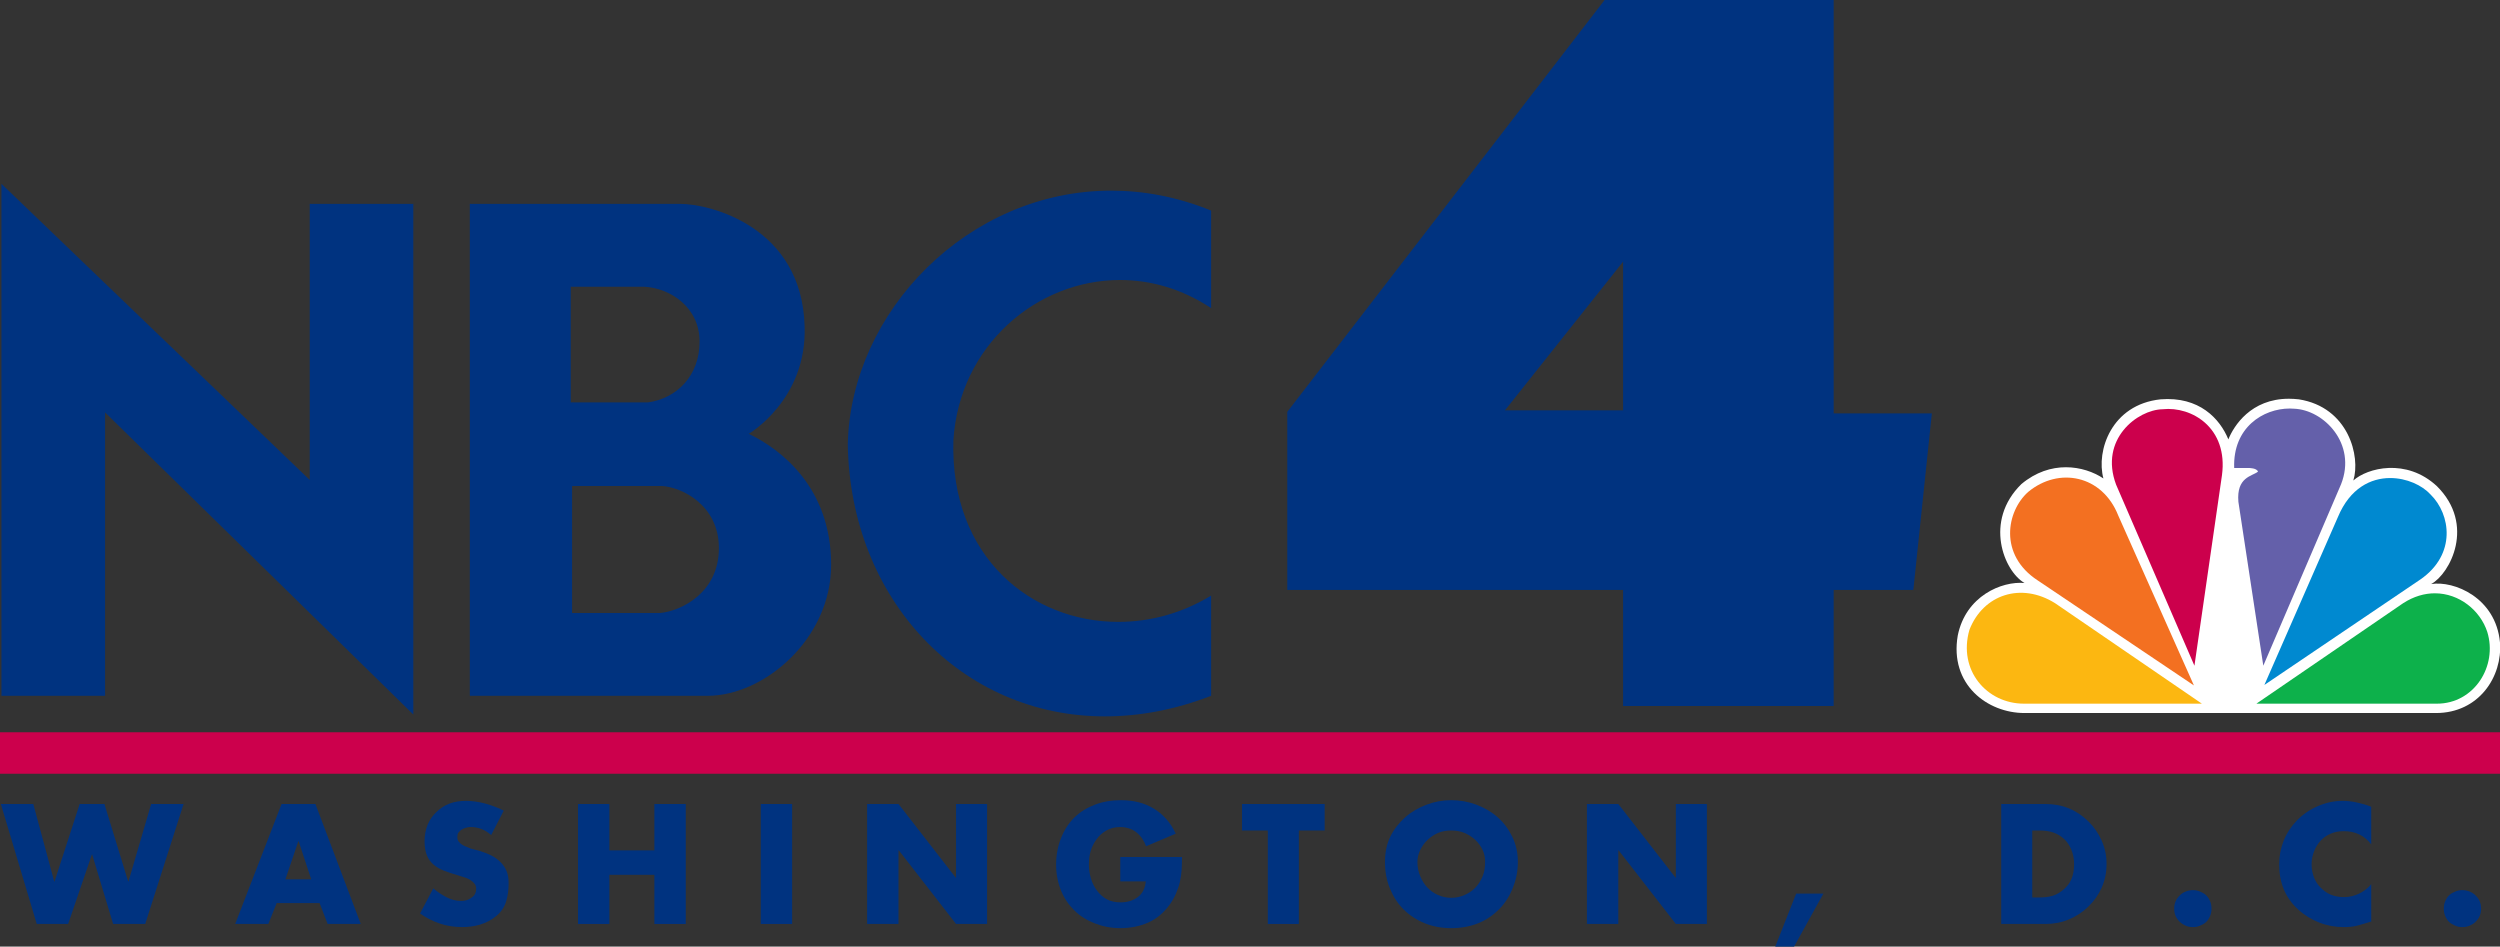
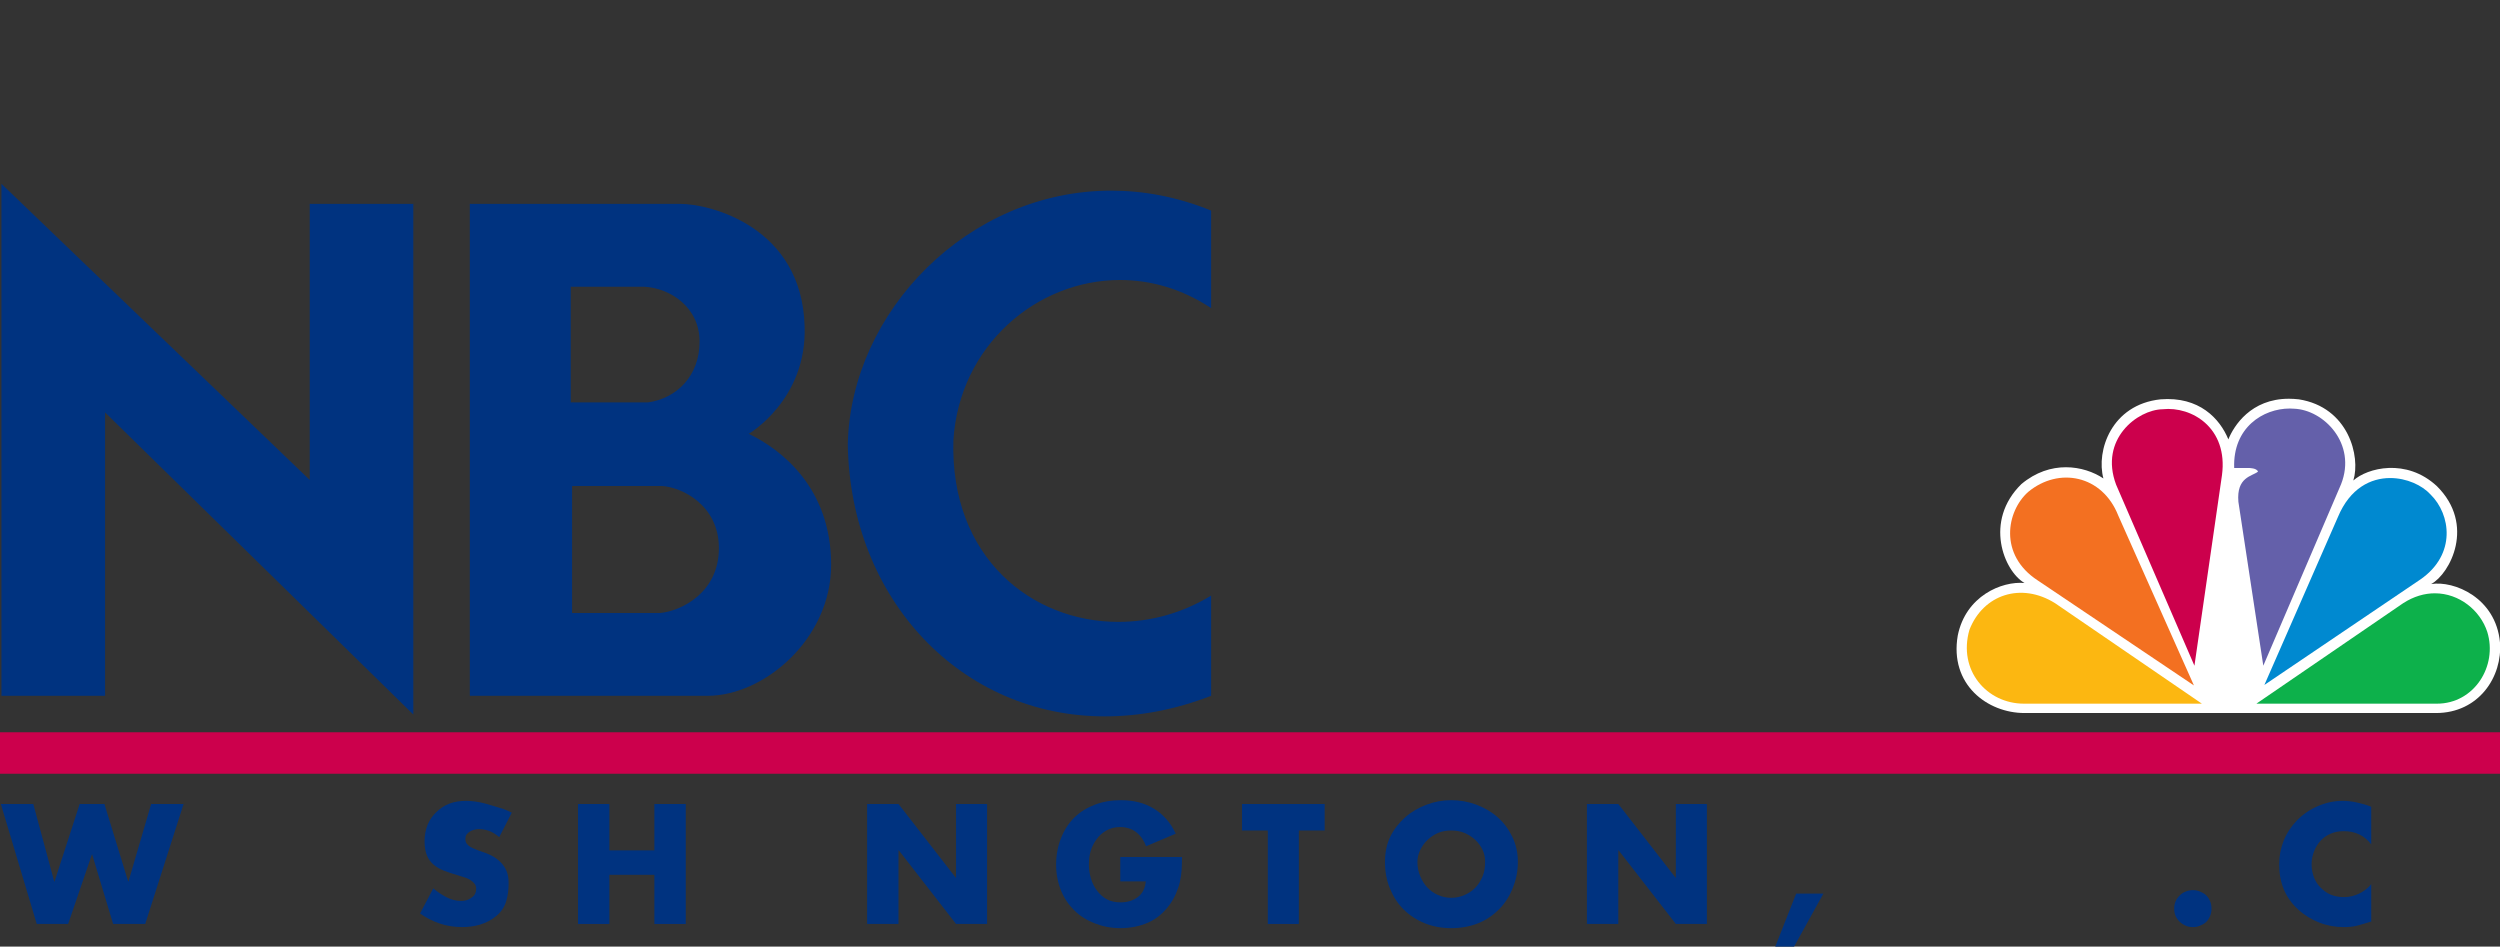
<svg xmlns="http://www.w3.org/2000/svg" xmlns:ns1="http://www.inkscape.org/namespaces/inkscape" xmlns:ns2="http://sodipodi.sourceforge.net/DTD/sodipodi-0.dtd" width="224.019" height="84.825" id="svg2" version="1.1" ns1:version="0.48.4 r9939" ns2:docname="WNBC-KNBC-WRC 4.svg">
  <rect width="100%" height="100%" fill="#333333" stroke="none" />
  <defs id="defs4" />
  <ns2:namedview id="base" pagecolor="#ffffff" bordercolor="#666666" borderopacity="1.0" ns1:pageopacity="0.0" ns1:pageshadow="2" ns1:zoom="125.97107" ns1:cx="223.60933" ns1:cy="17.317966" ns1:document-units="px" ns1:current-layer="layer1" showgrid="false" ns1:window-width="1366" ns1:window-height="706" ns1:window-x="-8" ns1:window-y="-8" ns1:window-maximized="1" fit-margin-top="0" fit-margin-left="0" fit-margin-right="0" fit-margin-bottom="0" />
  <g ns1:label="Layer 1" ns1:groupmode="layer" id="layer1" transform="translate(-14.55,-527.987)">
    <path style="fill:#cc004c;fill-opacity:1;fill-rule:nonzero;stroke:none" d="m 14.55,593.603 224.023,0 0,3.716 -224.023,0 z" id="rect3039" ns1:connector-curvature="0" />
    <g id="g3124" transform="matrix(0.48,0,0,0.483,-3.998,456.367)" style="fill:#003380">
      <path id="path3112" d="m 145.44,238.441 h 16.739 c 3.848,0.241 10.669,3.593 10.669,11.531 0,8.303 -7.078,11.653 -10.914,12.029 h -16.495 l 0.001,-23.56 m -0.254,-36.962 h 13.778 c 4.709,0.255 10.278,3.726 10.278,10.172 0,6.324 -4.21,10.536 -9.659,11.29 h -14.397 v -21.462 m -18.838,-15.381 v 91.271 h 44.39 c 10.535,0 23.063,-10.537 23.063,-24.302 0,-14.384 -9.419,-21.448 -15.38,-24.301 0,0 10.913,-6.324 10.429,-19.968 -0.498,-18.354 -17.493,-22.7 -23.32,-22.7 h -39.182" ns1:connector-curvature="0" style="fill:#003380" />
      <polygon id="polygon3114" points="96.463,237.323 38.912,182.387 38.912,277.368 58.261,277.368 58.261,224.798 115.798,280.839 115.798,186.098 96.463,186.098 " style="fill:#003380" />
      <path id="path3116" d="m 196.908,230.744 c 0.485,28.861 21.272,50.443 47.996,50.443 6.337,0 13.012,-1.196 19.834,-3.819 v -18.597 c -5.407,3.296 -11.424,4.885 -17.318,4.885 -16.173,0 -31.431,-11.937 -30.8,-33.652 1.09,-17.614 15.543,-29.777 31.123,-29.777 5.705,0 11.572,1.64 16.994,5.22 v -18.098 c -6.323,-2.557 -12.607,-3.7 -18.661,-3.7 -26.657,0 -48.657,22.432 -49.168,47.095" ns1:connector-curvature="0" style="fill:#003380" />
    </g>
    <g transform="matrix(0.919,0,0,1,72.462,46.755)" id="layer1-9" ns1:label="Layer 1" style="fill:#003380">
      <g transform="translate(-162.757,144.775)" id="g3055" style="fill:#003380">
-         <path ns1:connector-curvature="0" d="M 258,373.223 H 246.485 L 258,359.904 v 13.319 l 0,0 z m -1.804,-36.765 -30.938,36.904 v 15.955 H 258 v 10.405 h 20.533 v -10.405 h 7.77 l 1.804,-15.816 h -9.573 v -37.042 h -22.338 l 0,-10e-4 z" style="fill:#003380;fill-rule:evenodd" id="path3074" />
-       </g>
+         </g>
    </g>
    <g transform="matrix(0.171,0,0,0.168,187.513,433.53)" id="layer1-5" ns1:label="Layer 1">
      <g transform="translate(4.757,765.77)" id="g4494">
        <path ns1:connector-curvature="0" style="fill:#ffffff" d="M 151.469,30.834 C 147.029,19.773 136.211,7.826 115.948,9.467 90.139,12.266 82.094,36.943 85.995,51.664 75.715,44.72 58.236,41.666 42.978,54.704 c -19.7,19.7 -9.164,46.342 1.668,52.733 -11.935,-1.103 -30.799,6.943 -34.972,27.988 -4.44,26.13 15.528,41.363 34.972,41.363 h 215.6 c 22.484,0 34.958,-19.403 33.559,-37.703 -2.207,-23.883 -24.114,-33.047 -36.062,-31.083 9.984,-5.557 23.318,-31.66 3.041,-52.182 -16.093,-15.272 -36.612,-9.715 -43.825,-3.054 3.888,-12.757 -2.489,-39.129 -28.593,-43.301 -1.803,-0.201 -3.54,-0.31 -5.196,-0.31 -19.928,0.003 -28.888,14.534 -31.701,21.679" id="path4468" />
        <path ns1:connector-curvature="0" style="fill:#f37021" d="M 46.569,58.862 C 35.187,69.142 31.042,92.434 51.562,106.05 L 133.425,162.078 93.732,71.362 C 85.415,49.955 62.662,45.286 46.569,58.862" id="path4470" />
        <path ns1:connector-curvature="0" style="fill:#cc004c" d="m 117.036,14.755 c -13.308,0.27 -33.289,16.079 -24.395,40.218 l 41.052,96.585 14.424,-101.589 C 151.455,24.726 132.308,13.073 117.036,14.755" id="path4472" />
        <path ns1:connector-curvature="0" style="fill:#6460aa" d="m 154.524,46.094 h 7.763 c 0,0 4.145,0 4.708,1.951 -3.054,2.489 -11.368,2.8 -10.266,16.093 l 13.051,87.406 40.771,-96.839 c 8.341,-21.622 -9.165,-39.68 -24.692,-40.232 -0.726,-0.053 -1.453,-0.095 -2.206,-0.095 -13.939,0 -29.909,10.106 -29.129,31.716" id="path4474" />
        <path ns1:connector-curvature="0" style="fill:#0089d0" d="m 208.911,72.184 -38.564,89.628 81.836,-56.324 c 18.866,-13.348 15.824,-34.689 5.263,-45.238 -4.428,-4.965 -12.555,-8.8 -21.165,-8.8 -10.174,-0.002 -21.059,5.381 -27.37,20.734" id="path4476" />
        <path ns1:connector-curvature="0" style="fill:#0db14b" d="m 243.021,118.242 -76.856,53.554 h 94.632 c 19.415,0 31.89,-19.97 26.345,-38.296 -3.714,-11.518 -14.707,-20.56 -27.463,-20.573 -5.369,10e-4 -11.062,1.615 -16.658,5.315" id="path4478" />
        <path ns1:connector-curvature="0" style="fill:#fcb711" d="m 44.363,171.796 h 93.234 L 60.724,118.242 c -17.761,-11.384 -37.729,-4.723 -44.94,14.167 -6.11,21.625 9.149,39.387 28.579,39.387" id="path4480" />
      </g>
    </g>
    <path style="font-size:14.267px;font-style:normal;font-variant:normal;font-weight:bold;font-stretch:normal;text-align:center;line-height:125%;letter-spacing:0px;word-spacing:0px;writing-mode:lr-tb;text-anchor:middle;fill:#003380;fill-opacity:1;stroke:none;font-family:Futura;-inkscape-font-specification:Futura Bold" d="m 14.625,600.031 3.219,10.75 2.812,0 2.125,-6.219 0.031,0 1.875,6.219 2.875,0 3.438,-10.75 -2.906,0 -2.031,6.938 -0.031,0 -2.125,-6.938 -2.219,0 -2.25,6.938 -0.031,0 -1.875,-6.938 -2.906,0 z" id="path3951" ns1:connector-curvature="0" />
-     <path style="font-size:14.267px;font-style:normal;font-variant:normal;font-weight:bold;font-stretch:normal;text-align:center;line-height:125%;letter-spacing:0px;word-spacing:0px;writing-mode:lr-tb;text-anchor:middle;fill:#003380;fill-opacity:1;stroke:none;font-family:Futura;-inkscape-font-specification:Futura Bold" d="m 39.781,600.031 -4.156,10.75 2.969,0 0.75,-1.875 3.844,0 0.719,1.875 2.969,0 -4.062,-10.75 -3.031,0 z m 1.5,3.344 0.031,0 1.125,3.406 -2.312,0 1.156,-3.406 z" id="path3953" ns1:connector-curvature="0" />
-     <path style="font-size:14.267px;font-style:normal;font-variant:normal;font-weight:bold;font-stretch:normal;text-align:center;line-height:125%;letter-spacing:0px;word-spacing:0px;writing-mode:lr-tb;text-anchor:middle;fill:#003380;fill-opacity:1;stroke:none;font-family:Futura;-inkscape-font-specification:Futura Bold" d="m 56.312,599.75 c -0.543,10e-6 -1.048,0.079 -1.5,0.25 -0.452,0.171 -0.828,0.436 -1.156,0.75 -0.328,0.314 -0.596,0.678 -0.781,1.125 -0.186,0.447 -0.281,0.958 -0.281,1.5 -10e-7,0.523 0.081,0.949 0.219,1.281 0.138,0.333 0.337,0.594 0.594,0.812 0.257,0.219 0.549,0.393 0.906,0.531 0.357,0.138 0.781,0.283 1.219,0.406 0.152,0.048 0.305,0.099 0.5,0.156 0.195,0.057 0.386,0.124 0.562,0.219 0.176,0.095 0.319,0.211 0.438,0.344 0.119,0.133 0.187,0.3 0.188,0.5 -5e-6,0.19 -0.044,0.362 -0.125,0.5 -0.081,0.138 -0.184,0.227 -0.312,0.312 -0.129,0.086 -0.276,0.176 -0.438,0.219 -0.162,0.043 -0.307,0.062 -0.469,0.062 -0.485,0 -0.934,-0.125 -1.344,-0.344 -0.409,-0.219 -0.804,-0.477 -1.156,-0.781 l -1.188,2.25 c 0.552,0.39 1.139,0.692 1.781,0.906 0.642,0.214 1.315,0.312 2,0.312 0.542,0 1.061,-0.062 1.594,-0.219 0.533,-0.157 1.04,-0.42 1.469,-0.781 0.428,-0.361 0.718,-0.794 0.875,-1.312 0.157,-0.518 0.219,-1.061 0.219,-1.594 -9e-6,-0.437 -0.05,-0.807 -0.188,-1.125 -0.138,-0.318 -0.324,-0.584 -0.562,-0.812 -0.238,-0.228 -0.52,-0.437 -0.844,-0.594 -0.324,-0.157 -0.691,-0.292 -1.062,-0.406 L 56.75,604.031 c -0.124,-0.038 -0.232,-0.104 -0.375,-0.156 -0.143,-0.052 -0.283,-0.107 -0.406,-0.188 -0.124,-0.081 -0.227,-0.172 -0.312,-0.281 -0.086,-0.109 -0.125,-0.245 -0.125,-0.406 -3e-6,-0.152 0.018,-0.297 0.094,-0.406 0.076,-0.109 0.194,-0.205 0.312,-0.281 0.119,-0.076 0.237,-0.118 0.375,-0.156 0.138,-0.038 0.273,-0.062 0.406,-0.062 0.343,10e-6 0.681,0.059 1,0.188 0.319,0.128 0.587,0.313 0.844,0.531 l 1.125,-2.188 c -0.238,-0.133 -0.5,-0.235 -0.781,-0.344 C 58.625,600.172 58.353,600.076 58.062,600 57.772,599.924 57.456,599.855 57.156,599.812 56.856,599.77 56.579,599.75 56.312,599.75 z" id="path3955" ns1:connector-curvature="0" />
+     <path style="font-size:14.267px;font-style:normal;font-variant:normal;font-weight:bold;font-stretch:normal;text-align:center;line-height:125%;letter-spacing:0px;word-spacing:0px;writing-mode:lr-tb;text-anchor:middle;fill:#003380;fill-opacity:1;stroke:none;font-family:Futura;-inkscape-font-specification:Futura Bold" d="m 56.312,599.75 c -0.543,10e-6 -1.048,0.079 -1.5,0.25 -0.452,0.171 -0.828,0.436 -1.156,0.75 -0.328,0.314 -0.596,0.678 -0.781,1.125 -0.186,0.447 -0.281,0.958 -0.281,1.5 -10e-7,0.523 0.081,0.949 0.219,1.281 0.138,0.333 0.337,0.594 0.594,0.812 0.257,0.219 0.549,0.393 0.906,0.531 0.357,0.138 0.781,0.283 1.219,0.406 0.152,0.048 0.305,0.099 0.5,0.156 0.195,0.057 0.386,0.124 0.562,0.219 0.176,0.095 0.319,0.211 0.438,0.344 0.119,0.133 0.187,0.3 0.188,0.5 -5e-6,0.19 -0.044,0.362 -0.125,0.5 -0.081,0.138 -0.184,0.227 -0.312,0.312 -0.129,0.086 -0.276,0.176 -0.438,0.219 -0.162,0.043 -0.307,0.062 -0.469,0.062 -0.485,0 -0.934,-0.125 -1.344,-0.344 -0.409,-0.219 -0.804,-0.477 -1.156,-0.781 l -1.188,2.25 c 0.552,0.39 1.139,0.692 1.781,0.906 0.642,0.214 1.315,0.312 2,0.312 0.542,0 1.061,-0.062 1.594,-0.219 0.533,-0.157 1.04,-0.42 1.469,-0.781 0.428,-0.361 0.718,-0.794 0.875,-1.312 0.157,-0.518 0.219,-1.061 0.219,-1.594 -9e-6,-0.437 -0.05,-0.807 -0.188,-1.125 -0.138,-0.318 -0.324,-0.584 -0.562,-0.812 -0.238,-0.228 -0.52,-0.437 -0.844,-0.594 -0.324,-0.157 -0.691,-0.292 -1.062,-0.406 c -0.124,-0.038 -0.232,-0.104 -0.375,-0.156 -0.143,-0.052 -0.283,-0.107 -0.406,-0.188 -0.124,-0.081 -0.227,-0.172 -0.312,-0.281 -0.086,-0.109 -0.125,-0.245 -0.125,-0.406 -3e-6,-0.152 0.018,-0.297 0.094,-0.406 0.076,-0.109 0.194,-0.205 0.312,-0.281 0.119,-0.076 0.237,-0.118 0.375,-0.156 0.138,-0.038 0.273,-0.062 0.406,-0.062 0.343,10e-6 0.681,0.059 1,0.188 0.319,0.128 0.587,0.313 0.844,0.531 l 1.125,-2.188 c -0.238,-0.133 -0.5,-0.235 -0.781,-0.344 C 58.625,600.172 58.353,600.076 58.062,600 57.772,599.924 57.456,599.855 57.156,599.812 56.856,599.77 56.579,599.75 56.312,599.75 z" id="path3955" ns1:connector-curvature="0" />
    <path style="font-size:14.267px;font-style:normal;font-variant:normal;font-weight:bold;font-stretch:normal;text-align:center;line-height:125%;letter-spacing:0px;word-spacing:0px;writing-mode:lr-tb;text-anchor:middle;fill:#003380;fill-opacity:1;stroke:none;font-family:Futura;-inkscape-font-specification:Futura Bold" d="m 66.344,600.031 0,10.75 2.812,0 0,-4.406 4.031,0 0,4.406 2.812,0 0,-10.75 -2.812,0 0,4.156 -4.031,0 0,-4.156 -2.812,0 z" id="path3957" ns1:connector-curvature="0" />
-     <path style="font-size:14.267px;font-style:normal;font-variant:normal;font-weight:bold;font-stretch:normal;text-align:center;line-height:125%;letter-spacing:0px;word-spacing:0px;writing-mode:lr-tb;text-anchor:middle;fill:#003380;fill-opacity:1;stroke:none;font-family:Futura;-inkscape-font-specification:Futura Bold" d="m 82.719,600.031 0,10.75 2.812,0 0,-10.75 -2.812,0 z" id="path3959" ns1:connector-curvature="0" />
    <path style="font-size:14.267px;font-style:normal;font-variant:normal;font-weight:bold;font-stretch:normal;text-align:center;line-height:125%;letter-spacing:0px;word-spacing:0px;writing-mode:lr-tb;text-anchor:middle;fill:#003380;fill-opacity:1;stroke:none;font-family:Futura;-inkscape-font-specification:Futura Bold" d="m 92.25,600.031 0,10.75 2.812,0 0,-6.594 0.031,0 5.125,6.594 2.781,0 0,-10.75 -2.781,0 0,6.594 -0.031,0 -5.125,-6.594 -2.812,0 z" id="path3961" ns1:connector-curvature="0" />
    <path style="font-size:14.267px;font-style:normal;font-variant:normal;font-weight:bold;font-stretch:normal;text-align:center;line-height:125%;letter-spacing:0px;word-spacing:0px;writing-mode:lr-tb;text-anchor:middle;fill:#003380;fill-opacity:1;stroke:none;font-family:Futura;-inkscape-font-specification:Futura Bold" d="m 115.031,599.688 c -0.866,10e-6 -1.656,0.131 -2.375,0.406 -0.719,0.276 -1.33,0.652 -1.844,1.156 -0.514,0.504 -0.907,1.131 -1.188,1.844 -0.281,0.713 -0.438,1.5 -0.438,2.375 -1e-5,0.846 0.157,1.619 0.438,2.312 0.281,0.694 0.683,1.282 1.188,1.781 0.505,0.499 1.108,0.881 1.812,1.156 0.704,0.276 1.465,0.438 2.312,0.438 0.904,0 1.739,-0.167 2.5,-0.5 0.761,-0.333 1.405,-0.884 1.938,-1.625 0.238,-0.333 0.42,-0.663 0.562,-1 0.143,-0.337 0.268,-0.68 0.344,-1.031 0.076,-0.352 0.132,-0.728 0.156,-1.094 0.024,-0.366 0.021,-0.735 0.031,-1.125 l -5.531,0 0,2.188 2.281,0 c -0.057,0.627 -0.3,1.097 -0.719,1.406 -0.419,0.309 -0.922,0.469 -1.531,0.469 -0.457,10e-6 -0.893,-0.086 -1.25,-0.281 -0.357,-0.195 -0.637,-0.468 -0.875,-0.781 -0.238,-0.314 -0.408,-0.659 -0.531,-1.062 -0.124,-0.404 -0.188,-0.832 -0.188,-1.25 0,-0.409 0.037,-0.815 0.156,-1.219 0.119,-0.404 0.298,-0.739 0.531,-1.062 0.233,-0.323 0.523,-0.582 0.875,-0.781 0.352,-0.2 0.762,-0.312 1.219,-0.312 0.571,10e-6 1.074,0.155 1.469,0.469 0.395,0.314 0.685,0.737 0.875,1.25 l 2.656,-1.125 c -0.466,-1.008 -1.141,-1.751 -1.969,-2.25 -0.828,-0.499 -1.793,-0.75 -2.906,-0.75 z" id="path3963" ns1:connector-curvature="0" />
    <path style="font-size:14.267px;font-style:normal;font-variant:normal;font-weight:bold;font-stretch:normal;text-align:center;line-height:125%;letter-spacing:0px;word-spacing:0px;writing-mode:lr-tb;text-anchor:middle;fill:#003380;fill-opacity:1;stroke:none;font-family:Futura;-inkscape-font-specification:Futura Bold" d="m 125.844,600.031 0,2.375 2.312,0 0,8.375 2.781,0 0,-8.375 2.312,0 0,-2.375 -7.406,0 z" id="path3965" ns1:connector-curvature="0" />
    <path style="font-size:14.267px;font-style:normal;font-variant:normal;font-weight:bold;font-stretch:normal;text-align:center;line-height:125%;letter-spacing:0px;word-spacing:0px;writing-mode:lr-tb;text-anchor:middle;fill:#003380;fill-opacity:1;stroke:none;font-family:Futura;-inkscape-font-specification:Futura Bold" d="m 144.594,599.688 c -0.771,10e-6 -1.5,0.135 -2.219,0.406 -0.719,0.271 -1.354,0.636 -1.906,1.125 -0.552,0.489 -1.015,1.071 -1.344,1.75 -0.328,0.679 -0.469,1.442 -0.469,2.25 0,0.874 0.142,1.653 0.438,2.375 0.295,0.722 0.691,1.348 1.219,1.875 0.528,0.527 1.178,0.96 1.906,1.25 0.728,0.29 1.509,0.438 2.375,0.438 0.866,0 1.678,-0.148 2.406,-0.438 0.728,-0.29 1.347,-0.723 1.875,-1.25 0.528,-0.527 0.924,-1.153 1.219,-1.875 0.295,-0.722 0.469,-1.501 0.469,-2.375 -1e-5,-0.808 -0.172,-1.571 -0.5,-2.25 -0.328,-0.679 -0.76,-1.261 -1.312,-1.75 -0.552,-0.489 -1.188,-0.854 -1.906,-1.125 -0.719,-0.271 -1.479,-0.406 -2.25,-0.406 z m 0,2.719 c 0.419,10e-6 0.821,0.062 1.188,0.219 0.366,0.157 0.693,0.364 0.969,0.625 0.276,0.261 0.494,0.564 0.656,0.906 0.162,0.342 0.219,0.692 0.219,1.062 -1e-5,0.466 -0.057,0.892 -0.219,1.281 -0.162,0.39 -0.38,0.746 -0.656,1.031 -0.276,0.285 -0.602,0.495 -0.969,0.656 -0.366,0.162 -0.769,0.25 -1.188,0.25 -0.419,0 -0.821,-0.088 -1.188,-0.25 -0.366,-0.162 -0.662,-0.371 -0.938,-0.656 -0.276,-0.285 -0.494,-0.642 -0.656,-1.031 -0.162,-0.39 -0.25,-0.815 -0.25,-1.281 -1e-5,-0.37 0.088,-0.72 0.25,-1.062 0.162,-0.342 0.38,-0.645 0.656,-0.906 0.276,-0.261 0.571,-0.468 0.938,-0.625 0.366,-0.157 0.769,-0.219 1.188,-0.219 z" id="path3967" ns1:connector-curvature="0" />
    <path style="font-size:14.267px;font-style:normal;font-variant:normal;font-weight:bold;font-stretch:normal;text-align:center;line-height:125%;letter-spacing:0px;word-spacing:0px;writing-mode:lr-tb;text-anchor:middle;fill:#003380;fill-opacity:1;stroke:none;font-family:Futura;-inkscape-font-specification:Futura Bold" d="m 156.75,600.031 0,10.75 2.812,0 0,-6.594 0.031,0 5.125,6.594 2.781,0 0,-10.75 -2.781,0 0,6.594 -0.031,0 -5.125,-6.594 -2.812,0 z" id="path3969" ns1:connector-curvature="0" />
    <path style="font-size:14.267px;font-style:normal;font-variant:normal;font-weight:bold;font-stretch:normal;text-align:center;line-height:125%;letter-spacing:0px;word-spacing:0px;writing-mode:lr-tb;text-anchor:middle;fill:#003380;fill-opacity:1;stroke:none;font-family:Futura;-inkscape-font-specification:Futura Bold" d="m 175.5,608.062 -1.875,4.75 1.688,0 2.625,-4.75 -2.438,0 z" id="path3971" ns1:connector-curvature="0" />
-     <path style="font-size:14.267px;font-style:normal;font-variant:normal;font-weight:bold;font-stretch:normal;text-align:center;line-height:125%;letter-spacing:0px;word-spacing:0px;writing-mode:lr-tb;text-anchor:middle;fill:#003380;fill-opacity:1;stroke:none;font-family:Futura;-inkscape-font-specification:Futura Bold" d="m 193.875,600.031 0,10.75 3.969,0 c 0.742,0 1.428,-0.131 2.094,-0.406 0.666,-0.276 1.255,-0.672 1.75,-1.156 0.495,-0.485 0.897,-1.036 1.188,-1.688 0.29,-0.651 0.437,-1.364 0.438,-2.125 -1e-5,-0.751 -0.147,-1.438 -0.438,-2.094 -0.29,-0.656 -0.693,-1.234 -1.188,-1.719 -0.495,-0.485 -1.057,-0.881 -1.719,-1.156 -0.662,-0.276 -1.373,-0.406 -2.125,-0.406 l -3.969,0 z m 2.781,2.375 0.656,0 c 0.447,10e-6 0.874,0.054 1.25,0.188 0.376,0.133 0.697,0.337 0.969,0.594 0.271,0.257 0.473,0.567 0.625,0.938 0.152,0.371 0.25,0.797 0.25,1.281 0,0.523 -0.083,0.995 -0.25,1.375 -0.167,0.38 -0.407,0.664 -0.688,0.906 -0.281,0.242 -0.593,0.444 -0.969,0.562 -0.376,0.119 -0.8,0.156 -1.219,0.156 l -0.625,0 0,-6 z" id="path3973" ns1:connector-curvature="0" />
    <path style="font-size:14.267px;font-style:normal;font-variant:normal;font-weight:bold;font-stretch:normal;text-align:center;line-height:125%;letter-spacing:0px;word-spacing:0px;writing-mode:lr-tb;text-anchor:middle;fill:#003380;fill-opacity:1;stroke:none;font-family:Futura;-inkscape-font-specification:Futura Bold" d="m 211.062,607.75 c -0.228,0 -0.452,0.04 -0.656,0.125 -0.205,0.085 -0.379,0.192 -0.531,0.344 -0.152,0.152 -0.289,0.327 -0.375,0.531 -0.086,0.204 -0.125,0.428 -0.125,0.656 0,0.228 0.039,0.452 0.125,0.656 0.086,0.204 0.223,0.384 0.375,0.531 0.152,0.147 0.327,0.254 0.531,0.344 0.205,0.09 0.428,0.125 0.656,0.125 0.229,0 0.42,-0.035 0.625,-0.125 0.205,-0.09 0.41,-0.196 0.562,-0.344 0.152,-0.147 0.258,-0.327 0.344,-0.531 0.086,-0.204 0.125,-0.428 0.125,-0.656 0,-0.228 -0.039,-0.452 -0.125,-0.656 -0.086,-0.204 -0.192,-0.379 -0.344,-0.531 -0.152,-0.152 -0.358,-0.258 -0.562,-0.344 -0.205,-0.085 -0.396,-0.125 -0.625,-0.125 z" id="path3975" ns1:connector-curvature="0" />
    <path style="font-size:14.267px;font-style:normal;font-variant:normal;font-weight:bold;font-stretch:normal;text-align:center;line-height:125%;letter-spacing:0px;word-spacing:0px;writing-mode:lr-tb;text-anchor:middle;fill:#003380;fill-opacity:1;stroke:none;font-family:Futura;-inkscape-font-specification:Futura Bold" d="m 224.469,599.75 c -0.762,10e-6 -1.5,0.16 -2.219,0.469 -0.719,0.309 -1.342,0.739 -1.875,1.281 -0.514,0.532 -0.916,1.138 -1.188,1.812 -0.271,0.675 -0.406,1.384 -0.406,2.125 0,0.808 0.13,1.539 0.406,2.219 0.276,0.679 0.713,1.302 1.312,1.844 0.561,0.513 1.185,0.885 1.875,1.156 0.69,0.271 1.436,0.406 2.188,0.406 0.438,0 0.816,-0.03 1.188,-0.125 0.371,-0.095 0.815,-0.232 1.281,-0.375 l 0,-3.344 c -0.295,0.352 -0.665,0.639 -1.094,0.844 -0.428,0.204 -0.887,0.313 -1.344,0.312 -0.438,10e-6 -0.831,-0.071 -1.188,-0.219 -0.357,-0.147 -0.649,-0.368 -0.906,-0.625 -0.257,-0.257 -0.456,-0.55 -0.594,-0.906 -0.138,-0.356 -0.219,-0.76 -0.219,-1.188 0,-0.418 0.081,-0.795 0.219,-1.156 0.138,-0.361 0.341,-0.698 0.594,-0.969 0.252,-0.271 0.554,-0.473 0.906,-0.625 0.352,-0.152 0.728,-0.219 1.156,-0.219 0.485,10e-6 0.942,0.082 1.375,0.281 0.433,0.2 0.808,0.517 1.094,0.906 l 0,-3.375 c -0.419,-0.171 -0.836,-0.28 -1.25,-0.375 -0.414,-0.095 -0.856,-0.156 -1.312,-0.156 z" id="path3977" ns1:connector-curvature="0" />
-     <path style="font-size:14.267px;font-style:normal;font-variant:normal;font-weight:bold;font-stretch:normal;text-align:center;line-height:125%;letter-spacing:0px;word-spacing:0px;writing-mode:lr-tb;text-anchor:middle;fill:#003380;fill-opacity:1;stroke:none;font-family:Futura;-inkscape-font-specification:Futura Bold" d="m 235.188,607.75 c -0.228,0 -0.42,0.04 -0.625,0.125 -0.205,0.085 -0.41,0.192 -0.562,0.344 -0.152,0.152 -0.258,0.327 -0.344,0.531 -0.086,0.204 -0.125,0.428 -0.125,0.656 0,0.228 0.039,0.452 0.125,0.656 0.086,0.204 0.191,0.384 0.344,0.531 0.152,0.147 0.358,0.254 0.562,0.344 0.205,0.09 0.397,0.125 0.625,0.125 0.229,0 0.452,-0.035 0.656,-0.125 0.205,-0.09 0.379,-0.196 0.531,-0.344 0.152,-0.147 0.289,-0.327 0.375,-0.531 0.086,-0.204 0.125,-0.428 0.125,-0.656 -1e-5,-0.228 -0.039,-0.452 -0.125,-0.656 -0.086,-0.204 -0.223,-0.379 -0.375,-0.531 -0.152,-0.152 -0.327,-0.258 -0.531,-0.344 -0.205,-0.085 -0.428,-0.125 -0.656,-0.125 z" id="path3979" ns1:connector-curvature="0" />
  </g>
</svg>